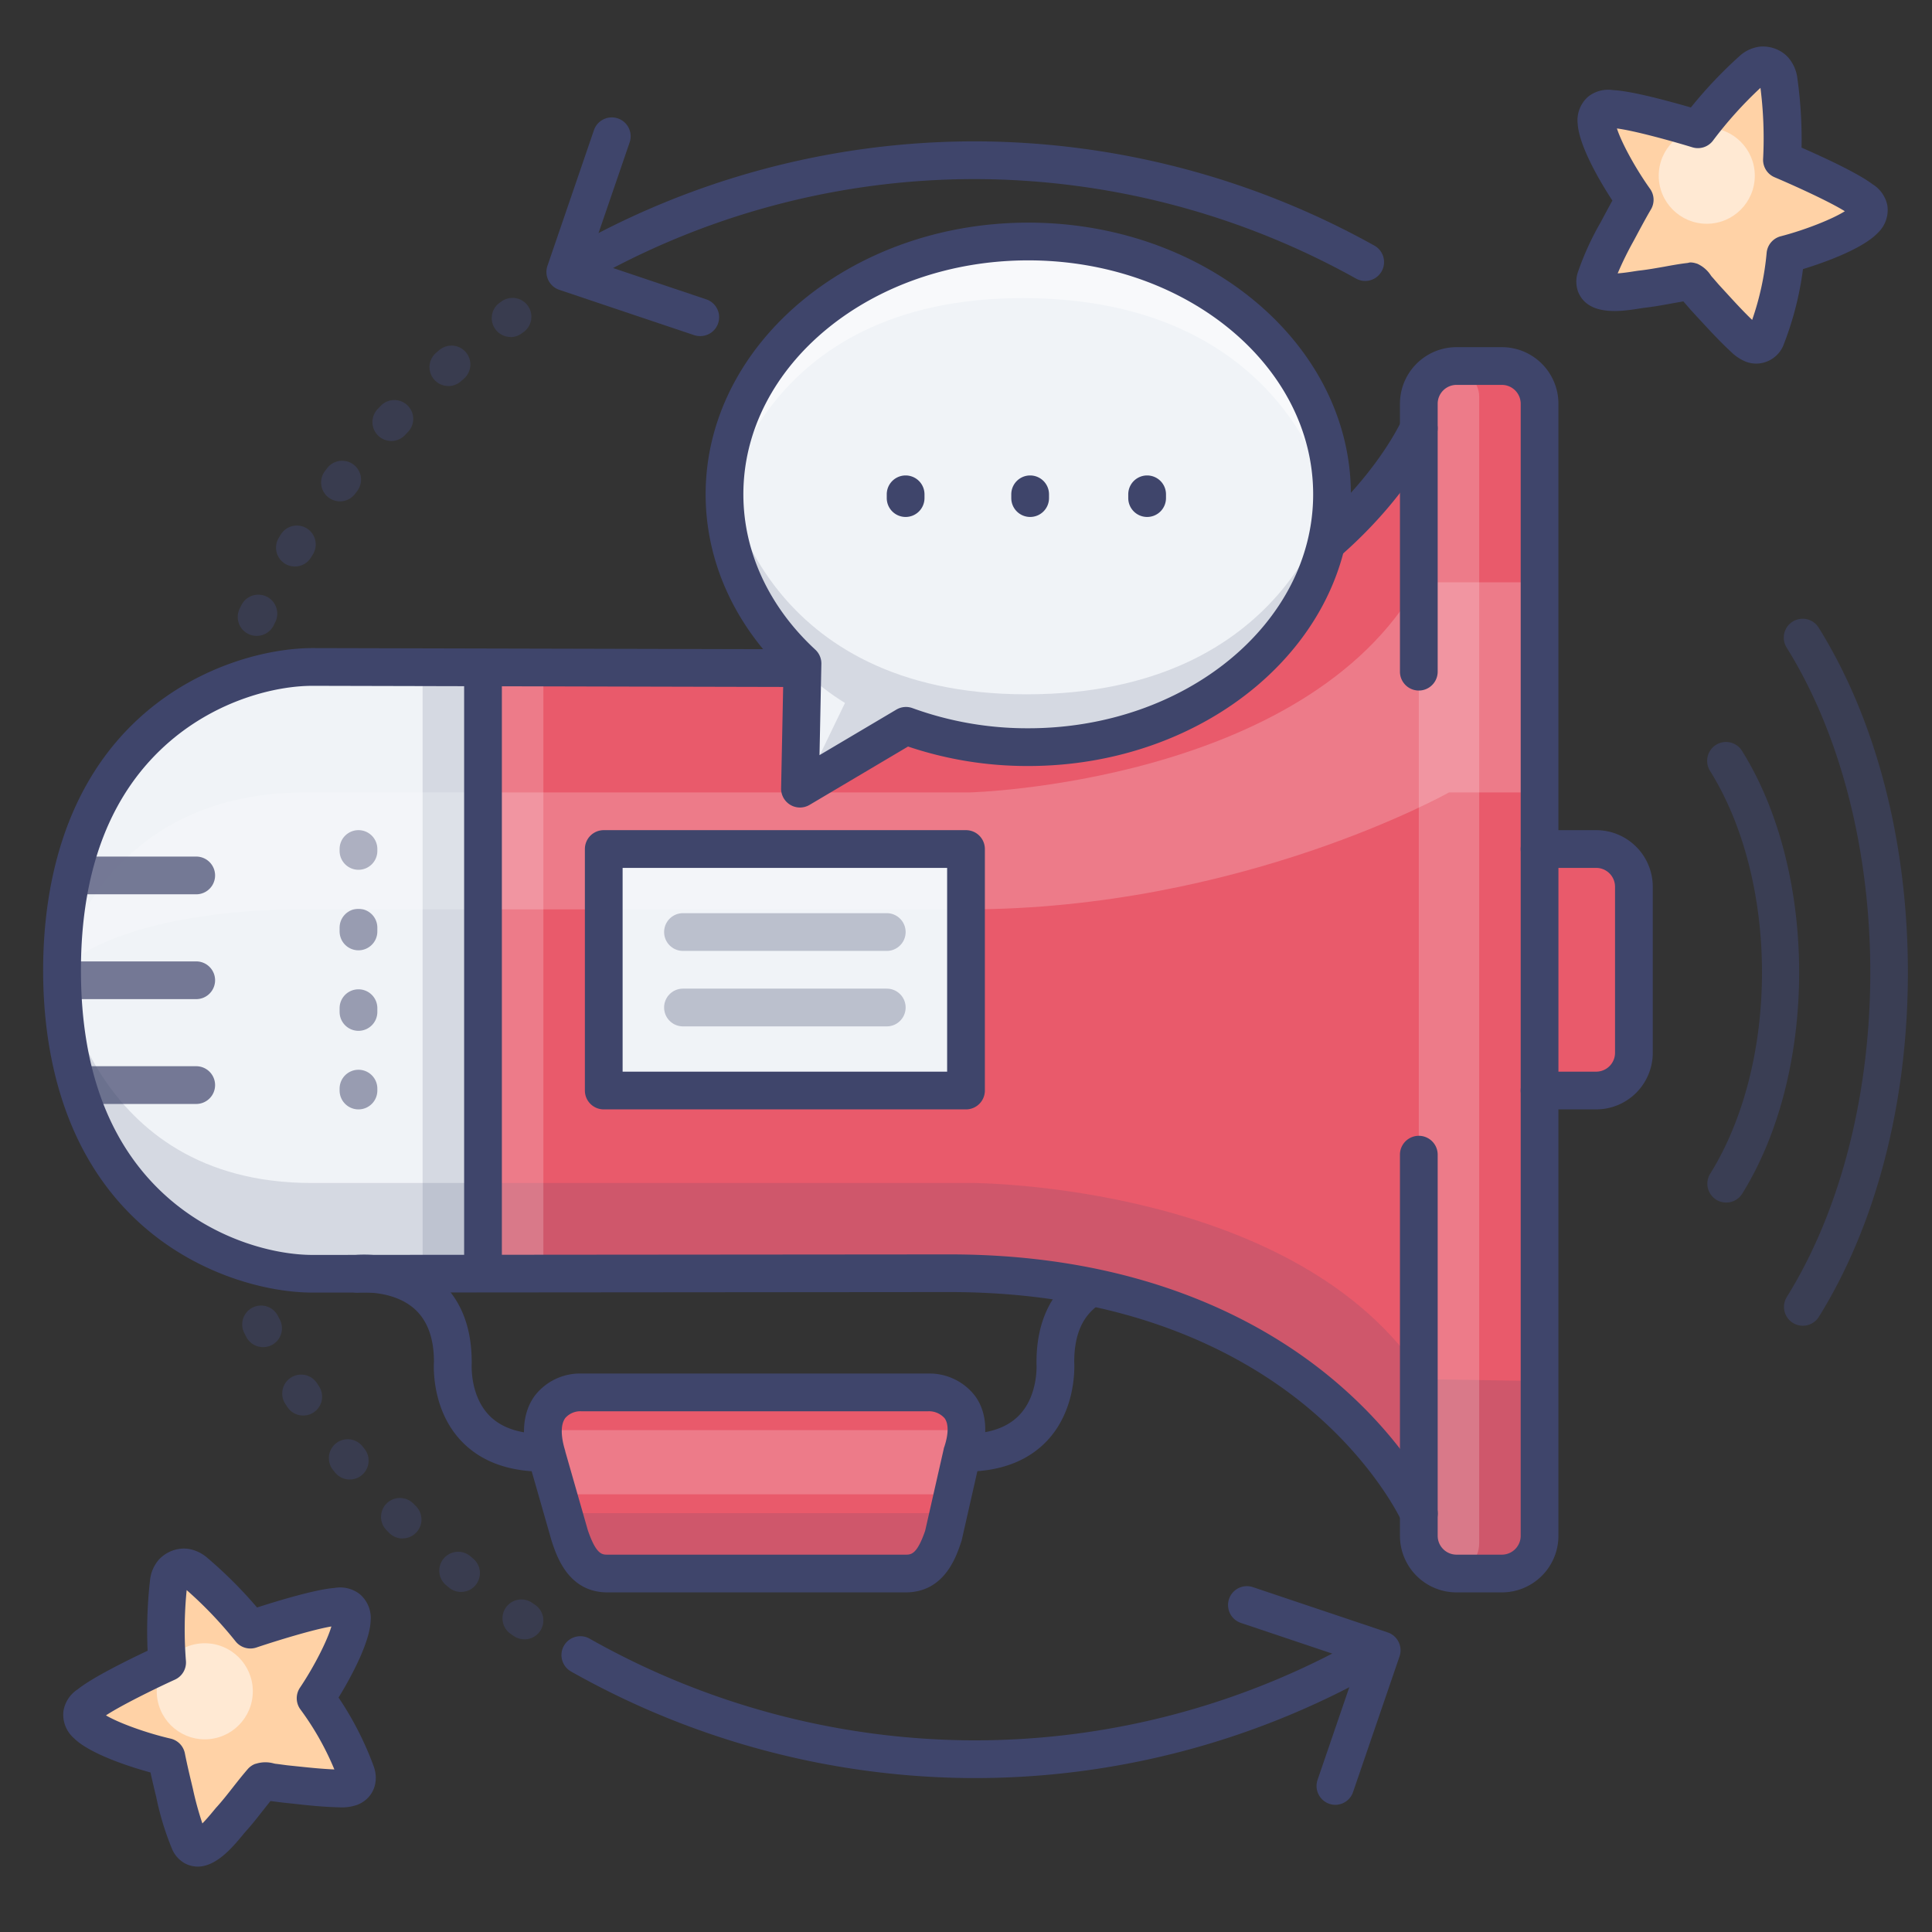
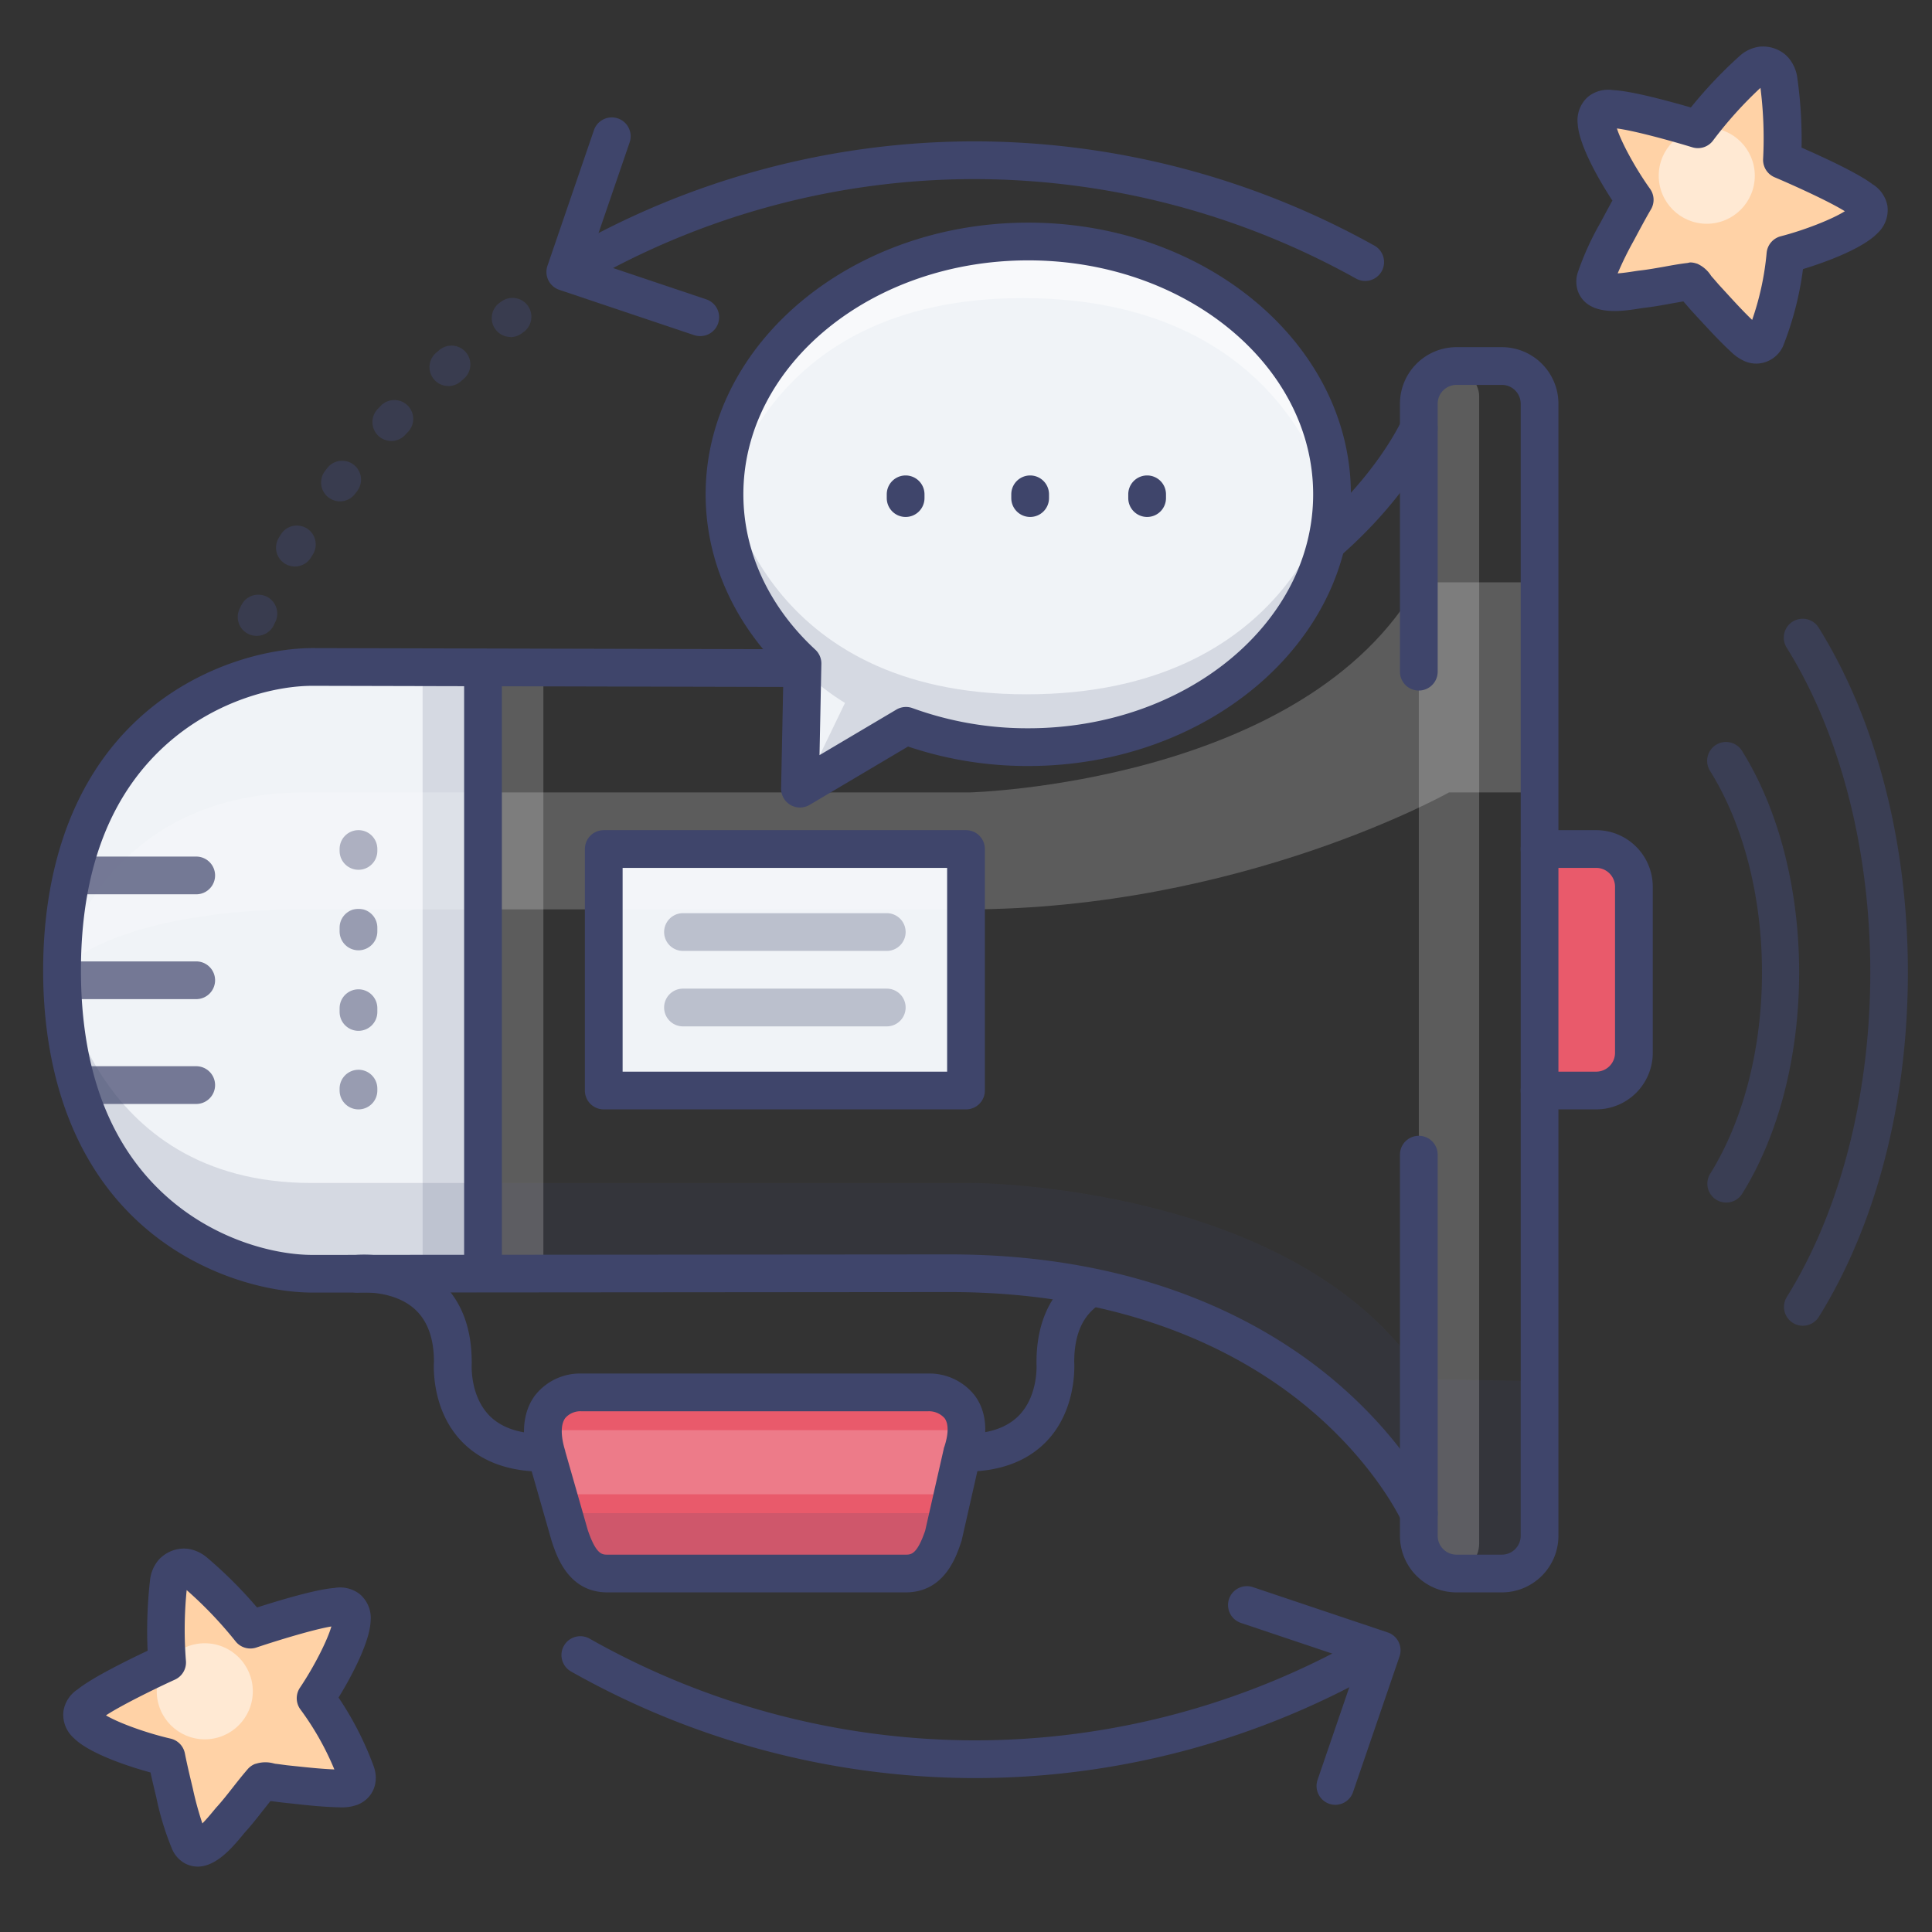
<svg xmlns="http://www.w3.org/2000/svg" viewBox="0 0 512 512">
  <rect x="0" y="0" width="512" height="512" fill="#333333" stroke="none" />
  <defs>
    <style>.cls-1{fill:#e95a6b;}.cls-2{fill:#f0f3f7;}.cls-3{opacity:0.59;}.cls-4{fill:#3f456b;}.cls-5{opacity:0.15;}.cls-6{opacity:0.2;}.cls-7{fill:#fff;}.cls-8{opacity:0.5;}.cls-9{opacity:0.3;}.cls-10{opacity:0.7;}.cls-11{fill:#ffd2a6;}</style>
  </defs>
  <title />
  <g id="Colors">
    <g data-name="&lt;编组&gt;" id="_编组_">
-       <path class="cls-1" d="M408,107V407a10,10,0,0,1-10,10H386a10,10,0,0,1-10-10v-5.91s-28.26-63.65-124.37-63.65l-123.63.1V176.87l123.63.29c96.11,0,124.37-63.65,124.37-63.65V107a10,10,0,0,1,10-10h12A10,10,0,0,1,408,107Z" />
      <path class="cls-2" d="M128,176.87V337.54l-45.15,0c-20.69,0-66.42-15.36-66.42-80.41s45.73-80.41,66.42-80.41Z" />
    </g>
    <path class="cls-1" d="M408,225h15a10,10,0,0,1,10,10v44a10,10,0,0,1-10,10H408" />
    <g class="cls-3">
      <path class="cls-4" d="M457.46,318.69a5,5,0,0,1-4.24-7.64c18.3-29.42,18.3-77.28,0-106.69a5,5,0,1,1,8.49-5.28c20.11,32.32,20.11,84.92,0,117.25A5,5,0,0,1,457.46,318.69Z" />
    </g>
    <g class="cls-3">
      <path class="cls-4" d="M477.77,351.34a5,5,0,0,1-4.24-7.64c29.49-47.42,29.49-124.57,0-172a5,5,0,1,1,8.49-5.28c15.21,24.45,23.59,56.87,23.59,91.28S497.23,324.53,482,349A5,5,0,0,1,477.77,351.34Z" />
    </g>
    <g class="cls-5">
      <path class="cls-4" d="M16,257s7.5,56.5,66.5,56.5h175s87,0,120,52l30.5.5v41s2,10-10,10H386s-10,0-10-10v-6s-32-64-124-64H80S19,337,16,257Z" />
    </g>
    <g class="cls-6">
      <rect class="cls-7" height="16" transform="translate(393.5 121.5) rotate(90)" width="161" x="55.5" y="249.5" />
    </g>
    <g class="cls-5">
      <rect class="cls-4" height="161" width="16" x="112" y="177" />
    </g>
    <path class="cls-1" d="M240,417H161c-5.5,0-8-4-10-10l-6-21c-4-13,3.5-17,9-17h92c5.5,0,13,4,9,16l-5,22C248,413,245.5,417,240,417Z" />
    <g class="cls-5" data-name="&lt;编组&gt;" id="_编组_2">
      <path class="cls-4" d="M251.36,401,250,407c-2,6-4.5,10-10,10H161c-5.5,0-8-4-10-10l-1.71-6Z" />
    </g>
    <g class="cls-6">
      <polygon class="cls-7" points="251 396 149 396 145 379 256 379 251 396" />
    </g>
    <g class="cls-8">
      <path class="cls-4" d="M95,230.5a5,5,0,0,1-5-5V225a5,5,0,0,1,10,0v.5A5,5,0,0,1,95,230.5Z" />
      <path class="cls-4" d="M95,273.18a5,5,0,0,1-5-5v-1a5,5,0,0,1,10,0v1A5,5,0,0,1,95,273.18Zm0-21.34a5,5,0,0,1-5-5v-1a5,5,0,0,1,10,0v1A5,5,0,0,1,95,251.84Z" />
      <path class="cls-4" d="M95,294a5,5,0,0,1-5-5v-.5a5,5,0,0,1,10,0v.5A5,5,0,0,1,95,294Z" />
    </g>
    <rect class="cls-2" height="64" width="96" x="160" y="225" />
    <g class="cls-6">
      <path class="cls-7" d="M16,257s10-47,65-47H257s89-2.33,119-55.67h32V210H384s-55,31-128,31H80S35,240,16,257Z" />
    </g>
    <g class="cls-9">
      <path class="cls-4" d="M235,252H181a5,5,0,0,1,0-10h54a5,5,0,0,1,0,10Z" />
      <path class="cls-4" d="M235,272H181a5,5,0,0,1,0-10h54a5,5,0,0,1,0,10Z" />
    </g>
    <g class="cls-6">
      <rect class="cls-7" height="320" rx="8" ry="8" width="16" x="376" y="97" />
    </g>
    <g class="cls-8">
      <path class="cls-4" d="M68,168.51a4.91,4.91,0,0,1-2.19-.51,5,5,0,0,1-2.3-6.68l.45-.92a5,5,0,0,1,9,4.43l-.43.88A5,5,0,0,1,68,168.51Zm10.14-18.38a5,5,0,0,1-4.24-7.63l.53-.87a5,5,0,0,1,8.48,5.3l-.52.84A5,5,0,0,1,78.17,150.13ZM90.1,132.86a5,5,0,0,1-4-8l.62-.81a5,5,0,0,1,7.91,6.12l-.6.78A5,5,0,0,1,90.1,132.86Zm13.6-16a5,5,0,0,1-3.42-1.36,5,5,0,0,1-.22-7.07l.71-.74a5,5,0,1,1,7.24,6.89l-.66.7A5,5,0,0,1,103.7,116.87Zm15.13-14.56a5,5,0,0,1-3.29-8.77l.78-.67a5,5,0,1,1,6.52,7.58l-.73.63A5,5,0,0,1,118.83,102.31Zm16.5-13a5,5,0,0,1-2.9-9.08l.4-.28a5,5,0,1,1,5.76,8.17l-.37.27A5,5,0,0,1,135.33,89.34Z" />
    </g>
    <g class="cls-8">
-       <path class="cls-4" d="M139,434.44a5,5,0,0,1-2.78-.84l-.86-.58a5,5,0,0,1,5.62-8.28l.8.55a5,5,0,0,1-2.78,9.15Zm-16.82-12.56a5,5,0,0,1-3.19-1.15l-.79-.66a5,5,0,1,1,6.43-7.66l.74.62a5,5,0,0,1-3.19,8.85Zm-15.49-14.17a5,5,0,0,1-3.56-1.48l-.72-.74a5,5,0,1,1,7.16-7l.68.69a5,5,0,0,1-3.56,8.51Zm-14-15.63a5,5,0,0,1-3.89-1.85l-.64-.81a5,5,0,0,1,7.8-6.25l.61.76a5,5,0,0,1-3.88,8.15ZM80.35,375.13a5,5,0,0,1-4.19-2.26l-.55-.84A5,5,0,0,1,84,366.56l.54.83a5,5,0,0,1-4.18,7.74ZM69.72,357a5,5,0,0,1-4.44-2.68l-.47-.92a5,5,0,1,1,8.89-4.57l.44.85A5,5,0,0,1,72,356.46,4.93,4.93,0,0,1,69.72,357Z" />
-     </g>
+       </g>
    <g class="cls-10">
      <path class="cls-4" d="M52,237H19.5a5,5,0,0,1,0-10H52a5,5,0,0,1,0,10Z" />
      <path class="cls-4" d="M52,264.78H17a5,5,0,0,1,0-10H52a5,5,0,1,1,0,10Z" />
      <path class="cls-4" d="M52,292.56H21.17a5,5,0,0,1,0-10H52a5,5,0,0,1,0,10Z" />
    </g>
    <path class="cls-11" d="M447.9,74.55c-4.32.55-8.4,1.56-12.73,2.06-2.53.28-11,2.24-12.34-1.14a3,3,0,0,1,.14-2c1.51-4.73,3.94-9,6.26-13.39.32-.59,2.41-4.56,3.94-7.14-4.16-5.83-9.8-15.73-10.09-20.35s3.9-3.7,3.9-3.7c5.66.1,23,5.4,23,5.4a110.45,110.45,0,0,1,14.31-15.62,5.17,5.17,0,0,1,2.59-1.31,4.19,4.19,0,0,1,2.86.82,3.25,3.25,0,0,1,.62.61,5.43,5.43,0,0,1,1,2.43,110.19,110.19,0,0,1,.95,21.16s16.69,7,21.09,10.6c0,0,3.8,2,.62,5.33s-13.85,7.34-20.79,9.14a146.35,146.35,0,0,1-5.1,21.79c-.56,1.63-1.89,2.6-3.62,2a7.38,7.38,0,0,1-2.35-1.62c-3.59-3.31-6.8-7-10.1-10.63l-2.08-2.26c-.46-.5-1.3-1.87-1.93-2.09Z" />
    <g class="cls-8">
      <circle class="cls-7" cx="452.31" cy="46.57" r="12.73" />
    </g>
-     <path class="cls-11" d="M69.5,472.1c-2.87,3.27-5.26,6.73-8.17,10-1.71,1.9-6.72,8.95-10,7.33a3,3,0,0,1-1.24-1.62c-2-4.53-3-9.37-4.17-14.17-.16-.66-1.21-5-1.78-8-7-1.61-17.76-5.3-21-8.57s.47-5.34.47-5.34c4.31-3.68,20.79-11.18,20.79-11.18a110.17,110.17,0,0,1,.37-21.18,5.15,5.15,0,0,1,1.08-2.69,4.23,4.23,0,0,1,2.68-1.29,3.52,3.52,0,0,1,.86.05,5.39,5.39,0,0,1,2.33,1.19,109.39,109.39,0,0,1,14.74,15.22s17.16-5.78,22.82-6c0,0,4.15-1.05,4,3.58S87.7,444.08,83.7,450a146,146,0,0,1,10.61,19.7c.67,1.59.31,3.2-1.4,3.88a7.3,7.3,0,0,1-2.83.34c-4.89-.1-9.76-.77-14.62-1.27l-3-.32c-.67-.07-2.21-.53-2.83-.29Z" />
+     <path class="cls-11" d="M69.5,472.1c-2.87,3.27-5.26,6.73-8.17,10-1.71,1.9-6.72,8.95-10,7.33a3,3,0,0,1-1.24-1.62c-2-4.53-3-9.37-4.17-14.17-.16-.66-1.21-5-1.78-8-7-1.61-17.76-5.3-21-8.57s.47-5.34.47-5.34c4.31-3.68,20.79-11.18,20.79-11.18a110.17,110.17,0,0,1,.37-21.18,5.15,5.15,0,0,1,1.08-2.69,4.23,4.23,0,0,1,2.68-1.29,3.52,3.52,0,0,1,.86.05,5.39,5.39,0,0,1,2.33,1.19,109.39,109.39,0,0,1,14.74,15.22s17.16-5.78,22.82-6c0,0,4.15-1.05,4,3.58S87.7,444.08,83.7,450a146,146,0,0,1,10.61,19.7c.67,1.59.31,3.2-1.4,3.88c-4.89-.1-9.76-.77-14.62-1.27l-3-.32c-.67-.07-2.21-.53-2.83-.29Z" />
    <g class="cls-8">
      <circle class="cls-7" cx="54.27" cy="448.21" r="12.73" />
    </g>
    <path class="cls-2" d="M212.67,175.83C199.82,164,192,148.24,192,131c0-37,36-67,80.5-67S353,94,353,131s-36,67-80.5,67a94.22,94.22,0,0,1-32.4-5.65L212,209Z" />
    <g class="cls-8">
      <path class="cls-7" d="M352,132s-11-53-81-53-79,55-79,55-2-69,79-69S352,132,352,132Z" />
    </g>
    <g class="cls-5">
      <path class="cls-4" d="M223.93,186.29,213.35,208.2l26.19-14.81c9,2.89,19.69,4.61,32.46,4.61,81,0,81-67,81-67s-11,53-81,53-79-55-79-55S191.91,166.61,223.93,186.29Z" />
    </g>
  </g>
  <g id="Lines">
    <path class="cls-4" d="M352,148.5a5,5,0,0,1-3.3-8.76c16.45-14.39,22.66-28.12,22.72-28.26a5,5,0,0,1,9.14,4.06c-.28.64-7.19,15.9-25.27,31.72A5,5,0,0,1,352,148.5Z" />
    <path class="cls-4" d="M376,406.1a5,5,0,0,1-4.56-3h0c-.07-.15-7.06-15.38-25.21-30.37-16.74-13.83-46.75-30.32-94.6-30.32l-168.78.14c-11.75,0-29.53-4.47-44.21-17-22.49-19.2-27.21-47.79-27.21-68.4s4.72-49.2,27.21-68.4c14.68-12.54,32.46-17,44.21-17l129.16.31a5,5,0,0,1,0,10h0l-129.16-.31c-10,0-25.08,3.84-37.7,14.61-15.72,13.43-23.7,33.89-23.7,60.8s8,47.37,23.7,60.8c12.62,10.77,27.75,14.61,37.72,14.61l168.78-.14c51.14,0,83.38,17.94,101.43,33,19.74,16.47,27.2,32.94,27.51,33.64a5,5,0,0,1-2.54,6.59A4.89,4.89,0,0,1,376,406.1Z" />
    <path class="cls-4" d="M398,422H386a15,15,0,0,1-15-15V306a5,5,0,0,1,10,0V407a5,5,0,0,0,5,5h12a5,5,0,0,0,5-5V107a5,5,0,0,0-5-5H386a5,5,0,0,0-5,5v71a5,5,0,0,1-10,0V107a15,15,0,0,1,15-15h12a15,15,0,0,1,15,15V407A15,15,0,0,1,398,422Z" />
    <path class="cls-4" d="M423,294H408a5,5,0,0,1,0-10h15a5,5,0,0,0,5-5V235a5,5,0,0,0-5-5H408a5,5,0,0,1,0-10h15a15,15,0,0,1,15,15v44A15,15,0,0,1,423,294Z" />
    <path class="cls-4" d="M128,342a5,5,0,0,1-5-5V177a5,5,0,0,1,10,0V337A5,5,0,0,1,128,342Z" />
    <path class="cls-4" d="M240,422H161c-10.27,0-13.41-9.4-14.74-13.42a1.72,1.72,0,0,1-.07-.21l-6-20.95c-2.77-9-.69-14.53,1.55-17.56A15.13,15.13,0,0,1,154,364h92a15.24,15.24,0,0,1,12.45,6c2.11,2.92,4,8.11,1.37,16.33l-4.94,21.77c0,.16-.09.32-.14.47C253.41,412.6,250.27,422,240,422Zm-84.22-16.48C158,412,159.57,412,161,412h79c1.42,0,3,0,5.18-6.35l4.94-21.76c0-.16.09-.32.14-.47,1.12-3.39,1.16-6.07.08-7.56A5.52,5.52,0,0,0,246,374H154a5.29,5.29,0,0,0-4.2,1.8c-1.23,1.67-1.24,4.77,0,8.73l0,.1Z" />
    <path class="cls-4" d="M144,390c-9.47,0-16.87-2.82-22-8.39-7.38-8-7.12-18.9-7-20.76,0-6.21-1.74-10.89-5.08-13.91-5.7-5.15-14.66-4.4-14.75-4.39a5,5,0,1,1-1-9.95c.54-.06,13.42-1.26,22.47,6.92,5.55,5,8.37,12.25,8.37,21.48,0,.14,0,.28,0,.42s-.52,8.14,4.44,13.47c3.15,3.39,8.06,5.11,14.58,5.11a5,5,0,0,1,0,10Z" />
    <path class="cls-4" d="M255.67,390a5,5,0,1,1,0-10c6.55,0,11.48-1.74,14.63-5.17,4.91-5.33,4.39-13.34,4.38-13.41s0-.28,0-.42c0-13.65,6.28-20.54,11.55-23.91a5,5,0,1,1,5.39,8.43c-4.64,3-6.91,8-6.94,15.33.1,1.86.37,12.74-7,20.76C272.53,387.18,265.13,390,255.67,390Z" />
    <path class="cls-4" d="M256,294H160a5,5,0,0,1-5-5V225a5,5,0,0,1,5-5h96a5,5,0,0,1,5,5v64A5,5,0,0,1,256,294Zm-91-10h86V230H165Z" />
    <path class="cls-4" d="M353.9,478.3a5.05,5.05,0,0,1-1.62-.27,5,5,0,0,1-3.11-6.35l10.68-31.18-31-10.41a5,5,0,0,1,3.19-9.48l35.72,12a5,5,0,0,1,3.13,6.36l-12.31,35.93A5,5,0,0,1,353.9,478.3Z" />
    <path class="cls-4" d="M185.53,89.07a5.25,5.25,0,0,1-1.6-.26l-35.71-12a5,5,0,0,1-3.14-6.36L157.4,34.49a5,5,0,0,1,9.46,3.25L156.17,68.91l31,10.42a5,5,0,0,1-1.59,9.74Z" />
    <path class="cls-4" d="M258.49,471.21h-1.13a218.19,218.19,0,0,1-106-28.23,5,5,0,1,1,4.93-8.7,208.13,208.13,0,0,0,101.17,26.93h1.07a206.7,206.7,0,0,0,103.18-27.72,5,5,0,1,1,5,8.66A216.69,216.69,0,0,1,258.49,471.21Z" />
    <path class="cls-4" d="M152.44,75.85a5,5,0,0,1-2.51-9.33A216.85,216.85,0,0,1,258.11,37.46h.53A218.26,218.26,0,0,1,364.23,65.09a5,5,0,0,1-4.88,8.73A208.29,208.29,0,0,0,258.61,47.46h-.5A206.76,206.76,0,0,0,154.93,75.18,4.91,4.91,0,0,1,152.44,75.85Z" />
    <path class="cls-4" d="M465.43,96.36a7.8,7.8,0,0,1-2.69-.48,12,12,0,0,1-4-2.64c-3.19-2.94-6-6.06-8.82-9.09l-1.54-1.68c-.39-.42-.78-.88-1.18-1.34s-.63-.74-.94-1.08l-.16-.18-3.27.58c-2.27.42-4.61.84-7.06,1.12l-1.28.19c-4.75.75-13.59,2.14-16.26-4.4a7.83,7.83,0,0,1,0-5.44,75.72,75.72,0,0,1,5.87-12.85l.81-1.51c.89-1.67,1.69-3.15,2.39-4.41-3.75-5.71-8.84-14.73-9.19-20.29a8.31,8.31,0,0,1,2.72-7.2,8.51,8.51,0,0,1,6.64-1.78c4.95.21,15.08,3,20.63,4.6A117.58,117.58,0,0,1,461,14.85a9.77,9.77,0,0,1,5.27-2.48,9.24,9.24,0,0,1,6.43,1.77,7.94,7.94,0,0,1,1.57,1.55,10.31,10.31,0,0,1,2,4.68,116.78,116.78,0,0,1,1.16,18.75c5.3,2.32,14.85,6.69,18.79,9.69a8.57,8.57,0,0,1,3.95,5.64,8.31,8.31,0,0,1-2.54,7.27c-3.78,4-13.29,7.61-19.82,9.59a85,85,0,0,1-5,19.7A7.85,7.85,0,0,1,465.43,96.36ZM447.9,69.55a5,5,0,0,1,1.71.3l.08,0A8.37,8.37,0,0,1,453.4,73l.24.32c.34.35.73.82,1.13,1.28s.63.74.94,1.07l1.56,1.7c2.38,2.6,4.64,5.08,7.07,7.41A74.69,74.69,0,0,0,468.18,67a5,5,0,0,1,3.72-4.38c6.47-1.68,13.7-4.55,17-6.64-4-2.51-13.12-6.67-18.6-9A5,5,0,0,1,467.25,42a106.39,106.39,0,0,0-.71-18.72A106,106,0,0,0,454,37.21a5,5,0,0,1-5.5,1.83c-5.68-1.74-15.36-4.4-20-5,1.19,3.73,4.9,10.57,8.78,16a5,5,0,0,1,.24,5.45c-.63,1.06-1.79,3.11-3.76,6.8l-.83,1.55a89.85,89.85,0,0,0-4.23,8.61c1.58-.11,3.43-.4,4.25-.53s1.27-.19,1.7-.24c2.12-.24,4.19-.62,6.39-1,2-.37,4.09-.75,6.26-1A4.58,4.58,0,0,1,447.9,69.55Zm-22-35.8h0Zm40.38-12.1Z" />
    <path class="cls-4" d="M52.4,494.67a7.27,7.27,0,0,1-3.29-.8,7.79,7.79,0,0,1-3.6-4.08,75.64,75.64,0,0,1-4.1-13.52l-.4-1.64c-.48-2-.85-3.63-1.13-4.91-6.59-1.79-16.39-5.18-20.32-9.11a8.29,8.29,0,0,1-2.74-7.2,8.51,8.51,0,0,1,3.8-5.74c3.85-3.11,13.27-7.74,18.5-10.21a118,118,0,0,1,.65-18.77,9.83,9.83,0,0,1,2.31-5.35,9.2,9.2,0,0,1,6-2.93,8.3,8.3,0,0,1,2.21.12,10.33,10.33,0,0,1,4.55,2.22A117,117,0,0,1,68.12,426c5.51-1.77,15.55-4.82,20.49-5.17a8.48,8.48,0,0,1,6.69,1.6,8.26,8.26,0,0,1,2.92,7.12c-.19,5.49-4.92,14.51-8.5,20.32A84.9,84.9,0,0,1,99,468c1.61,4.33-.18,8.65-4.25,10.27a12.06,12.06,0,0,1-4.77.69c-4.33-.09-8.55-.54-12.62-1l-2.27-.24c-.57-.06-1.18-.14-1.79-.22s-1-.14-1.4-.18l-.25,0-2.06,2.6c-1.42,1.82-2.89,3.69-4.55,5.52-.22.25-.5.59-.83,1C61.69,489.45,57.38,494.67,52.4,494.67ZM28.08,454.59c3.36,2,10.67,4.67,17.17,6.17A5,5,0,0,1,49,464.69c.24,1.22.72,3.54,1.7,7.61l.4,1.68a85.87,85.87,0,0,0,2.53,9.25c1.11-1.12,2.3-2.56,2.83-3.2s.82-1,1.12-1.31c1.42-1.59,2.72-3.24,4.1-5s2.58-3.28,4-4.92a5,5,0,0,1,2-1.37l.08,0a8.35,8.35,0,0,1,4.84-.09l.4.08c.48.05,1.08.13,1.67.21l1.43.19,2.3.24c3.51.37,6.84.72,10.21.86a75.08,75.08,0,0,0-9-15.91,5,5,0,0,1-.12-5.75c3.73-5.54,7.25-12.48,8.33-16.23-4.64.76-14.24,3.69-19.88,5.58a5,5,0,0,1-5.54-1.67,107.08,107.08,0,0,0-12.93-13.55,105.36,105.36,0,0,0-.2,18.73,5,5,0,0,1-2.91,5C41,447.56,32,452,28.08,454.59ZM26,456.09h0ZM48.23,420.3Z" />
    <path class="cls-4" d="M273,137a5,5,0,0,1-5-5v-1a5,5,0,0,1,10,0v1A5,5,0,0,1,273,137Z" />
    <path class="cls-4" d="M240,137a5,5,0,0,1-5-5v-1a5,5,0,0,1,10,0v1A5,5,0,0,1,240,137Z" />
    <path class="cls-4" d="M304,137a5,5,0,0,1-5-5v-1a5,5,0,0,1,10,0v1A5,5,0,0,1,304,137Z" />
    <path class="cls-4" d="M212,214a5,5,0,0,1-5-5.1l.63-31C194.31,164.88,187,148.3,187,131c0-39.7,38.36-72,85.5-72S358,91.3,358,131s-38.36,72-85.5,72a99,99,0,0,1-31.86-5.16L214.55,213.3A5,5,0,0,1,212,214ZM272.5,69C230.87,69,197,96.81,197,131c0,15.18,6.77,29.8,19.06,41.16a5,5,0,0,1,1.61,3.77l-.49,24.19,20.37-12.07a5,5,0,0,1,4.27-.39A89,89,0,0,0,272.5,193c41.63,0,75.5-27.81,75.5-62S314.13,69,272.5,69Z" />
  </g>
</svg>